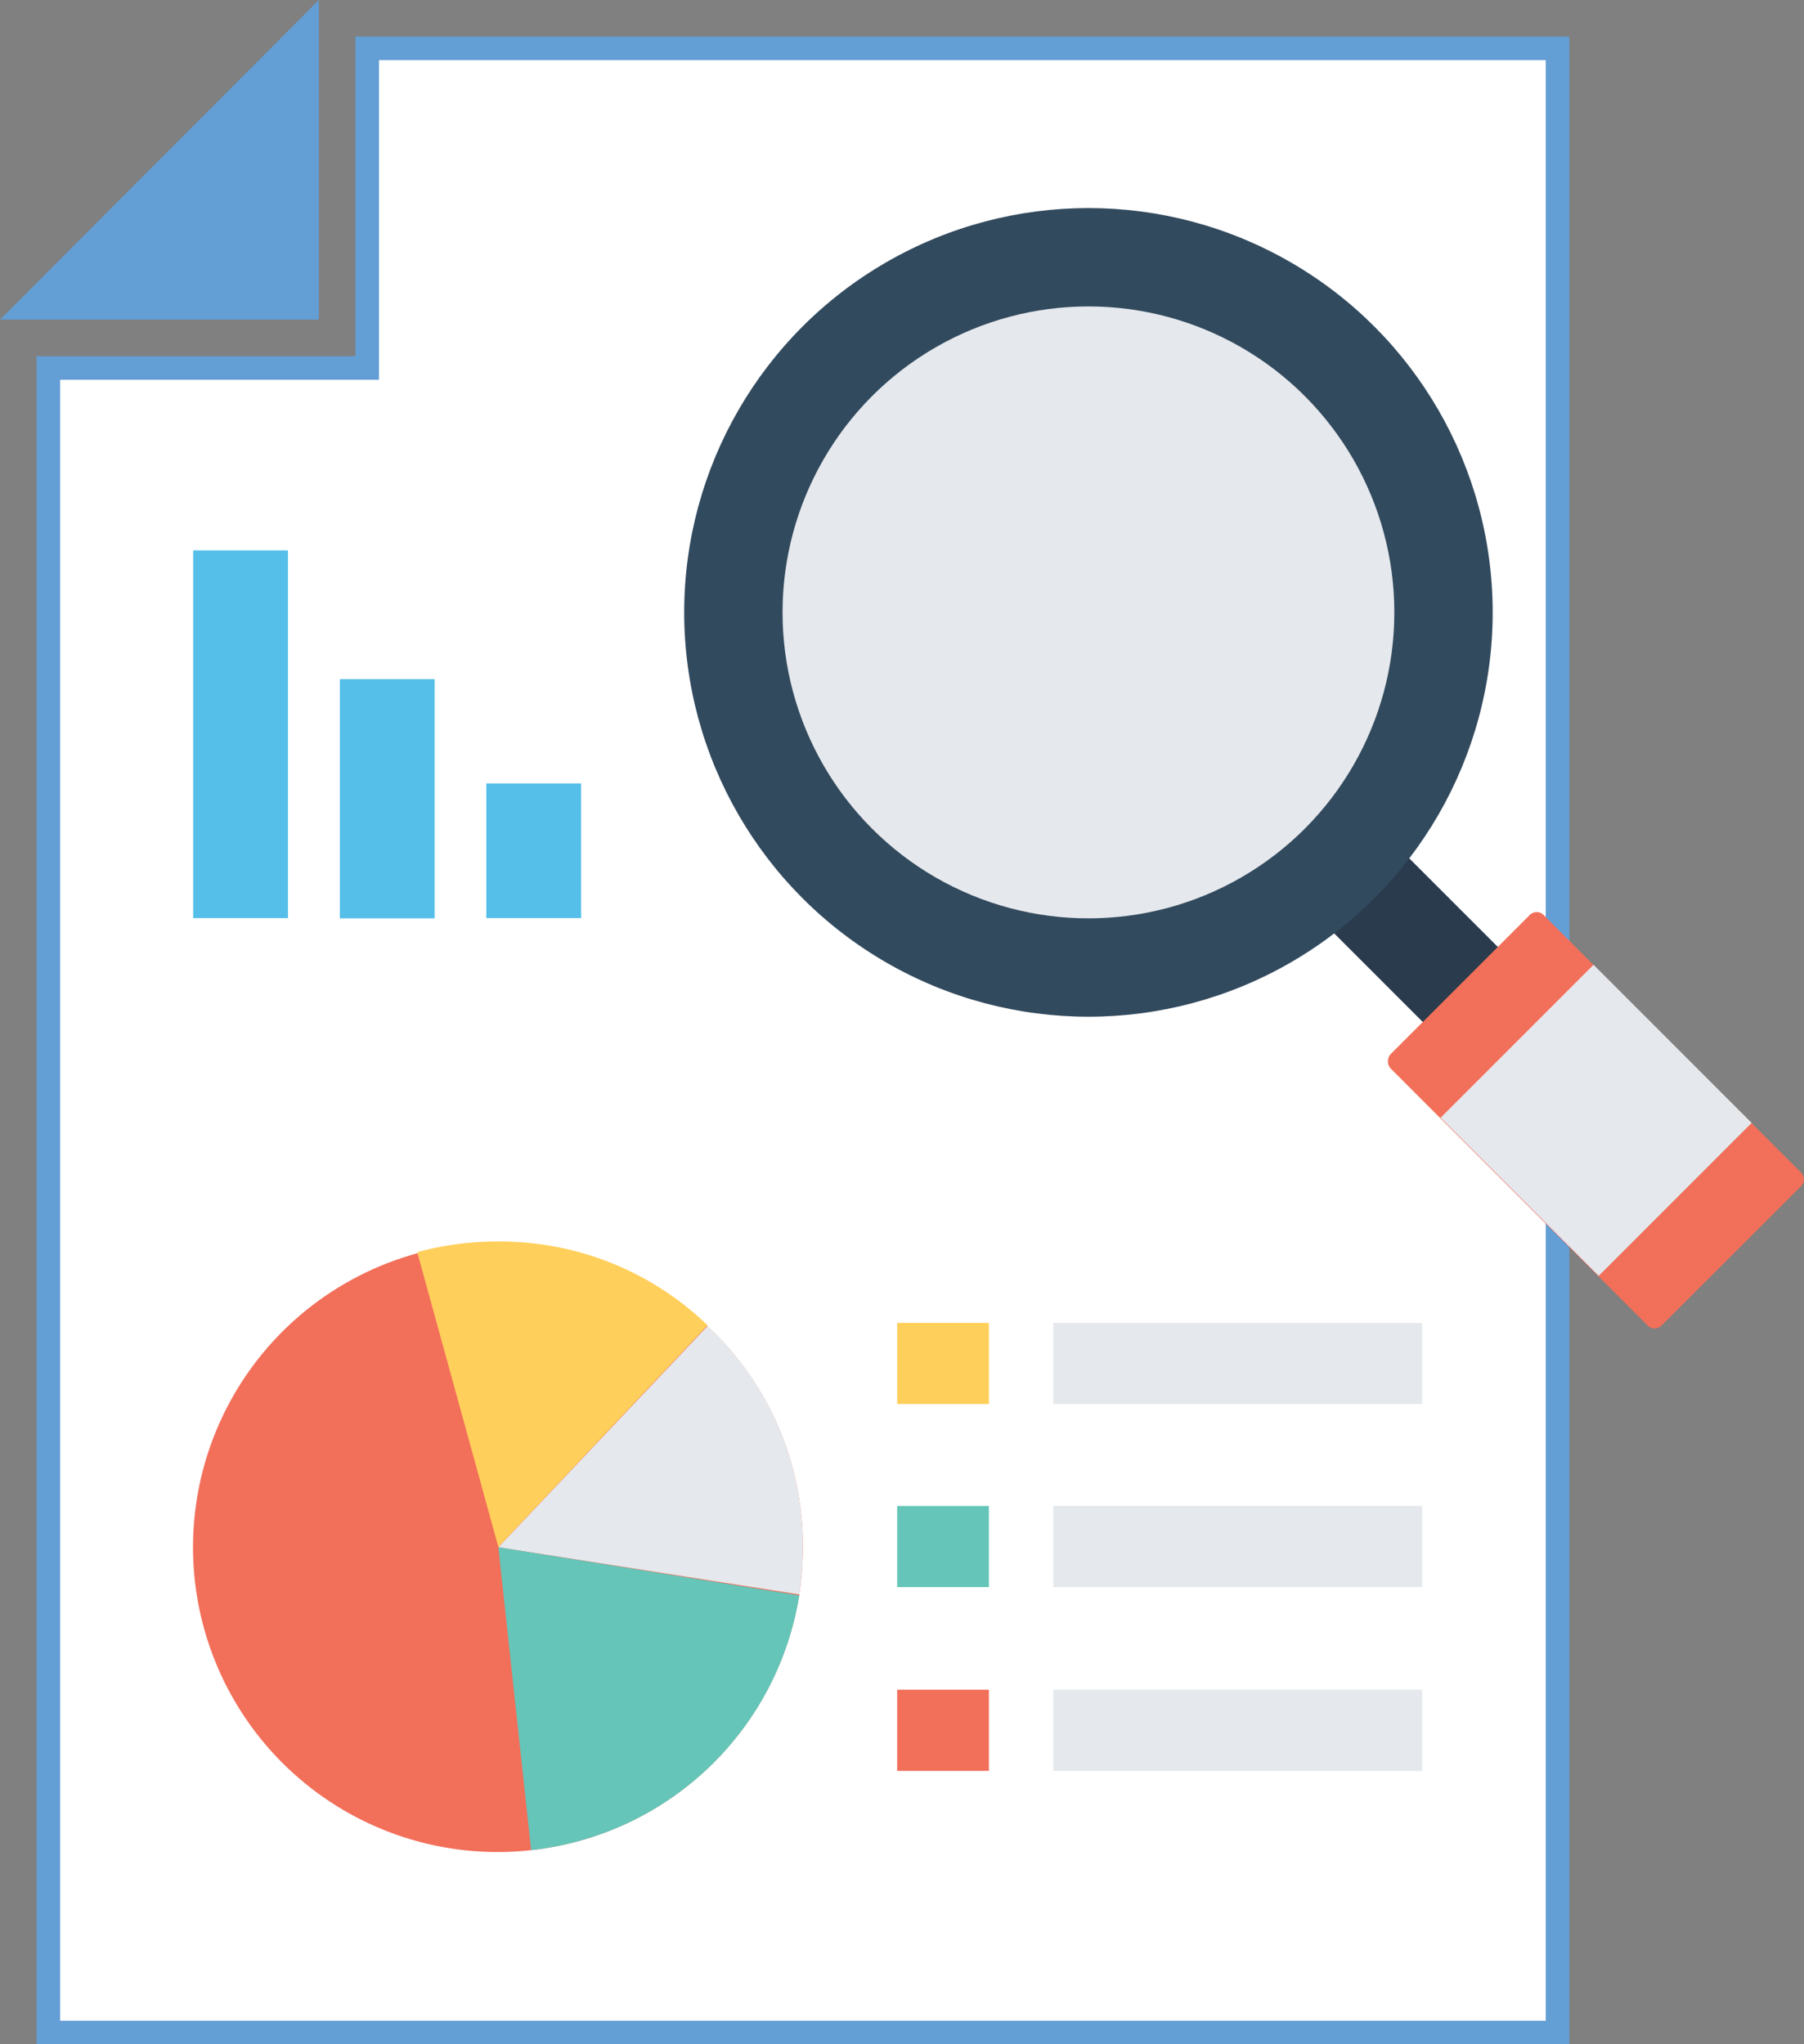
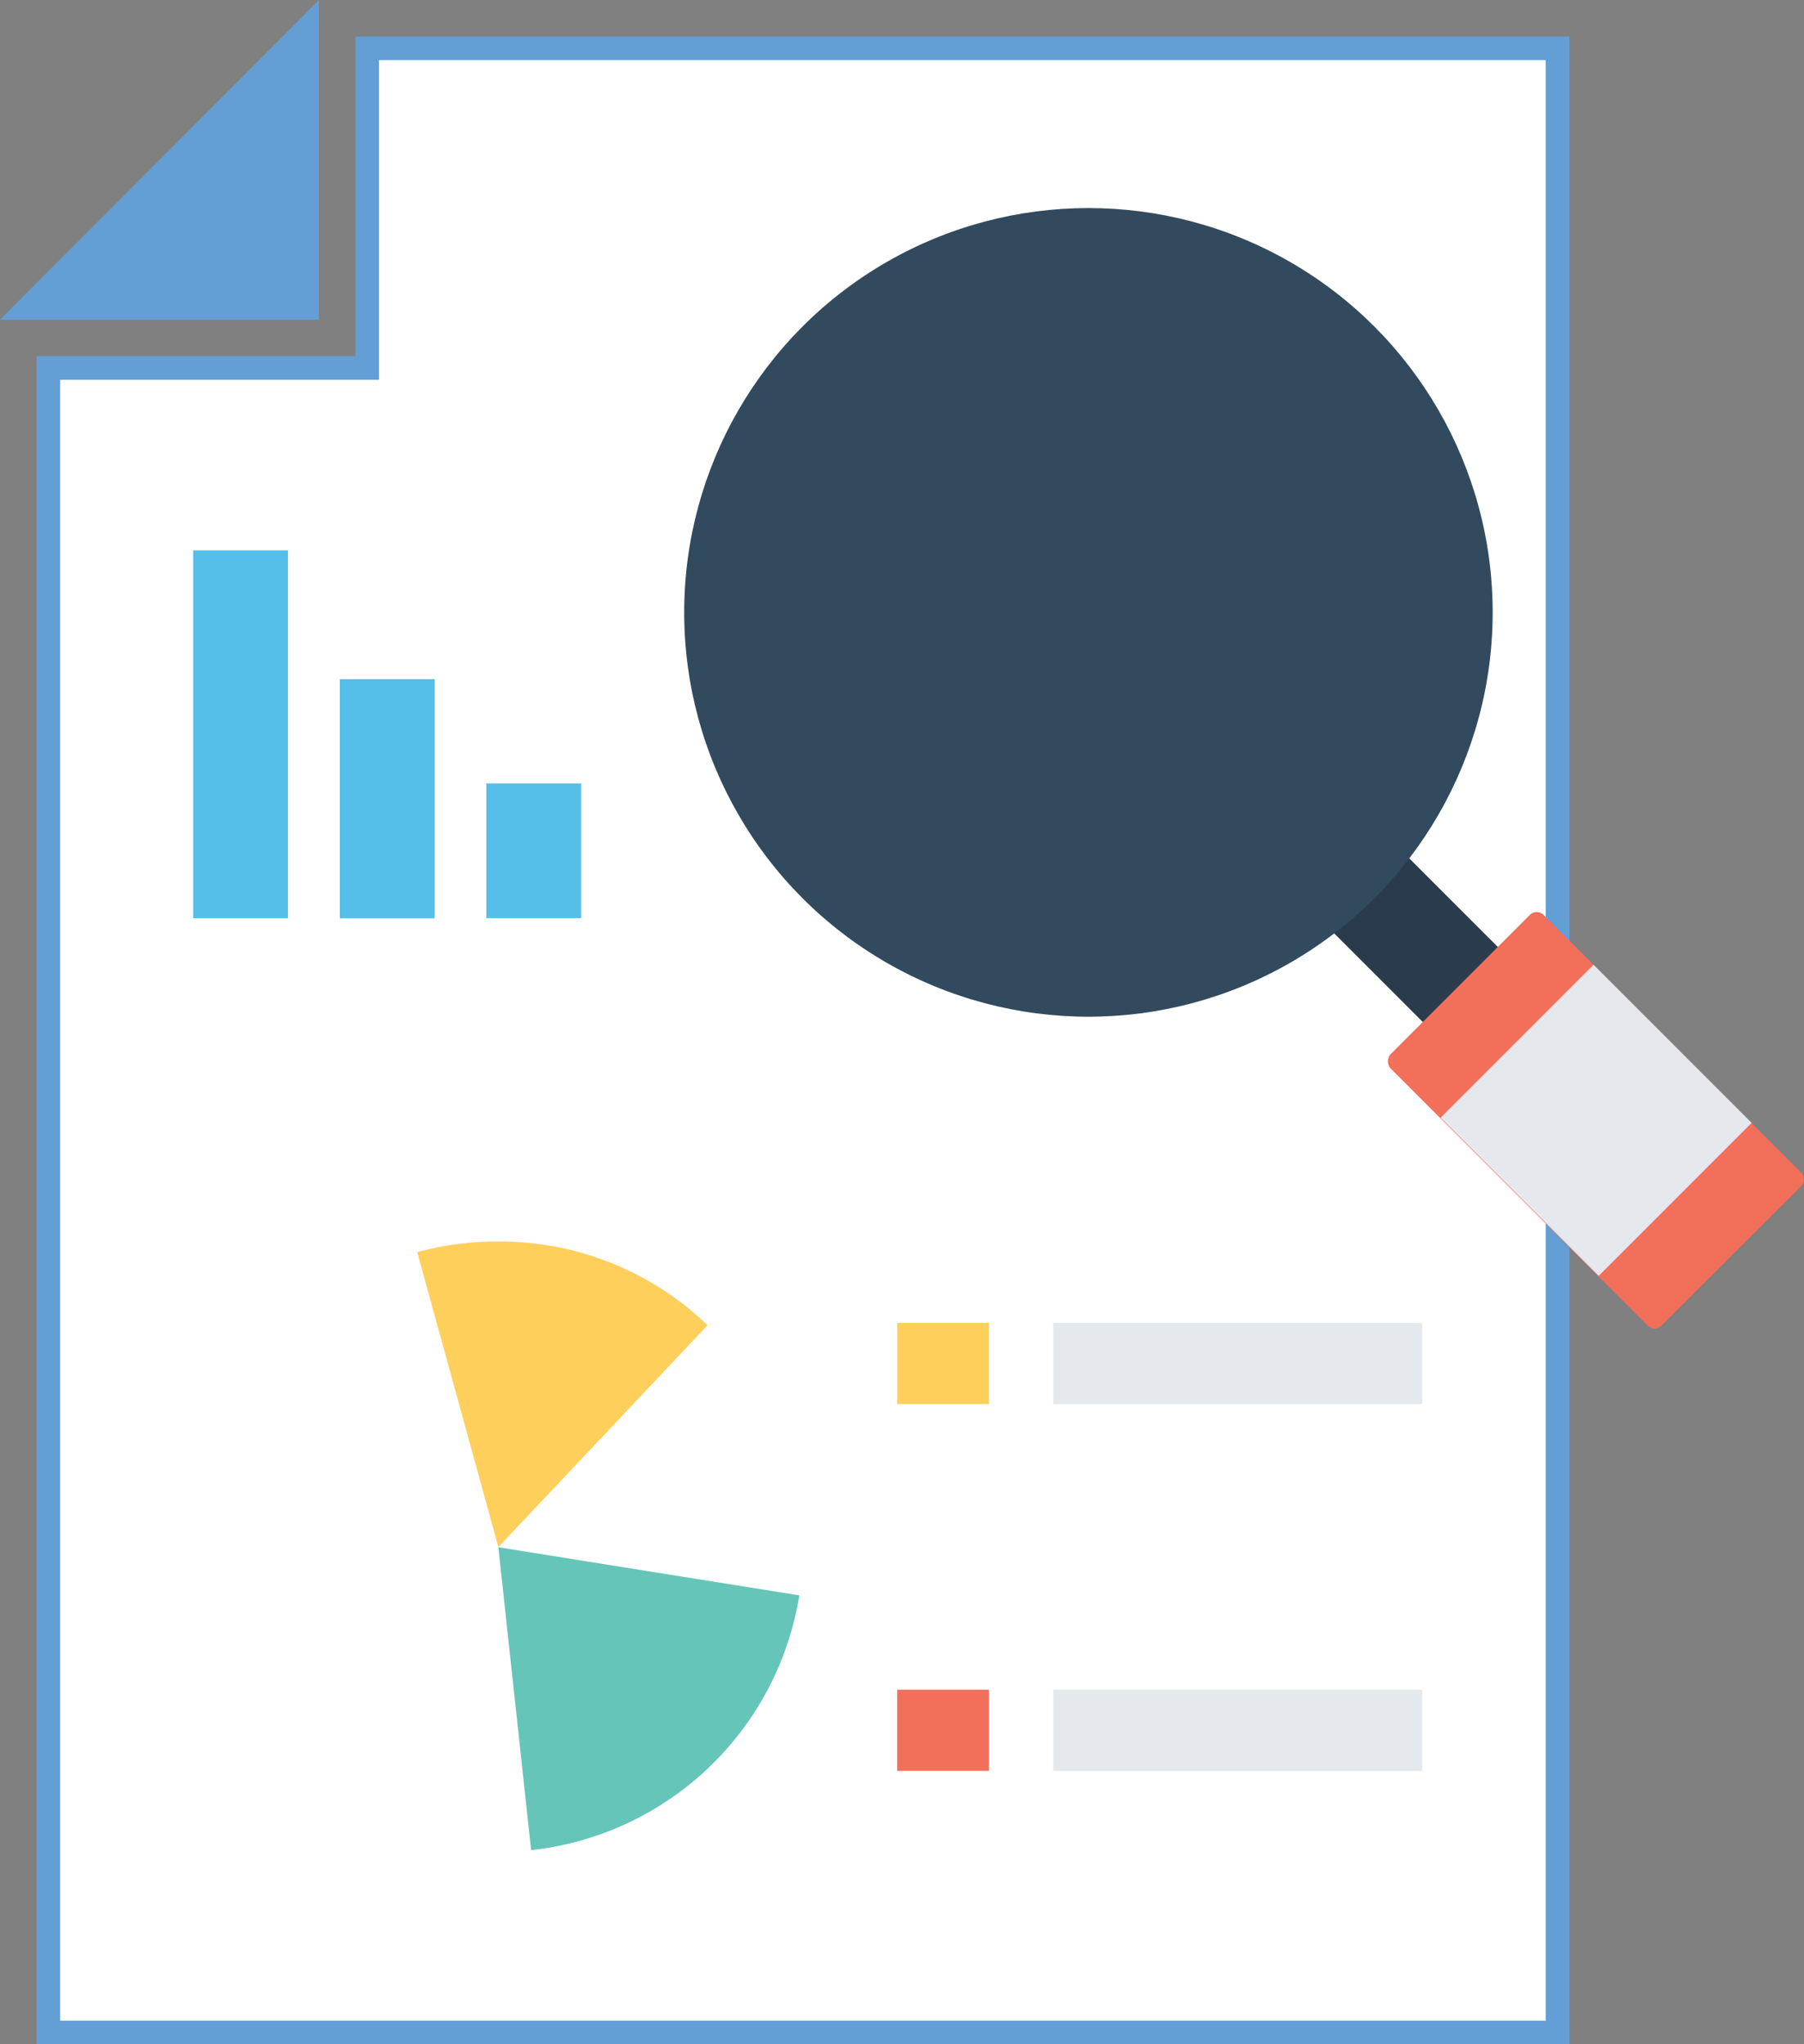
<svg xmlns="http://www.w3.org/2000/svg" id="_06_Reports" data-name="06 Reports" viewBox="0 0 76.49 86.66">
  <rect x="0" y="0" width="76.49" height="86.66" fill="#808080" stroke="none" />
  <title>06 left navi reports icon</title>
  <polygon points="15.57 2.05 15.57 15.6 2.05 15.6 2.05 86.16 66.04 86.16 66.04 2.05 15.57 2.05" style="fill:#fff;stroke:#639ed5;stroke-miterlimit:10" />
  <polygon points="13.52 0 0 13.55 13.52 13.55 13.52 0" style="fill:#639ed5" />
-   <path d="M45.8,72.51a13.7,13.7,0,0,1-.15,2A12.93,12.93,0,0,1,34.28,85.35a12.47,12.47,0,0,1-1.39.08,12.92,12.92,0,1,1,8.87-22.29A12.73,12.73,0,0,1,45.8,72.51Z" transform="translate(-11.76 -6.92)" style="fill:#f26f5a" />
  <path d="M41.76,63.1l-8.87,9.4L29.45,60a12.82,12.82,0,0,1,3.44-.45A12.67,12.67,0,0,1,41.76,63.1Z" transform="translate(-11.76 -6.92)" style="fill:#ffcf5b" />
-   <path d="M45.8,72.51a13.7,13.7,0,0,1-.15,2l-12.76-2,8.87-9.38A12.73,12.73,0,0,1,45.8,72.51Z" transform="translate(-11.76 -6.92)" style="fill:#e5e8ec" />
  <path d="M45.65,74.55A12.93,12.93,0,0,1,34.28,85.35L32.89,72.51Z" transform="translate(-11.76 -6.92)" style="fill:#65c5b8" />
  <rect x="38.04" y="56.08" width="3.89" height="3.44" style="fill:#ffcf5b" />
-   <rect x="38.04" y="63.84" width="3.89" height="3.44" style="fill:#65c5b8" />
  <rect x="38.04" y="71.63" width="3.89" height="3.44" style="fill:#f26f5a" />
  <rect x="44.66" y="56.08" width="15.64" height="3.44" style="fill:#e5e8ec" />
-   <rect x="44.66" y="63.84" width="15.64" height="3.44" style="fill:#e5e8ec" />
  <rect x="44.66" y="71.63" width="15.64" height="3.44" style="fill:#e5e8ec" />
  <rect x="67.58" y="38.48" width="4.5" height="12.66" transform="translate(-22.99 55.58) rotate(-45)" style="fill:#2b3b4e" />
  <circle cx="46.15" cy="25.96" r="17.14" style="fill:#324a5e" />
-   <circle cx="46.15" cy="25.96" r="12.97" style="fill:#e5e8ec" />
  <path d="M70.72,51.61l5.89-5.89a.41.41,0,0,1,.61,0L88.11,56.61a.41.41,0,0,1,0,.61L82.22,63.1a.41.41,0,0,1-.61,0L70.72,52.21A.46.46,0,0,1,70.72,51.61Z" transform="translate(-11.76 -6.92)" style="fill:#f26f5a" />
  <rect x="74.84" y="49.67" width="9.17" height="9.48" transform="translate(-26.96 65.18) rotate(-45)" style="fill:#e5e8ec" />
  <rect x="8.19" y="23.33" width="4.02" height="15.59" style="fill:#55bfea" />
  <rect x="14.41" y="28.79" width="4.02" height="10.14" style="fill:#55bfea" />
  <rect x="20.62" y="33.21" width="4.02" height="5.71" style="fill:#55bfea" />
</svg>